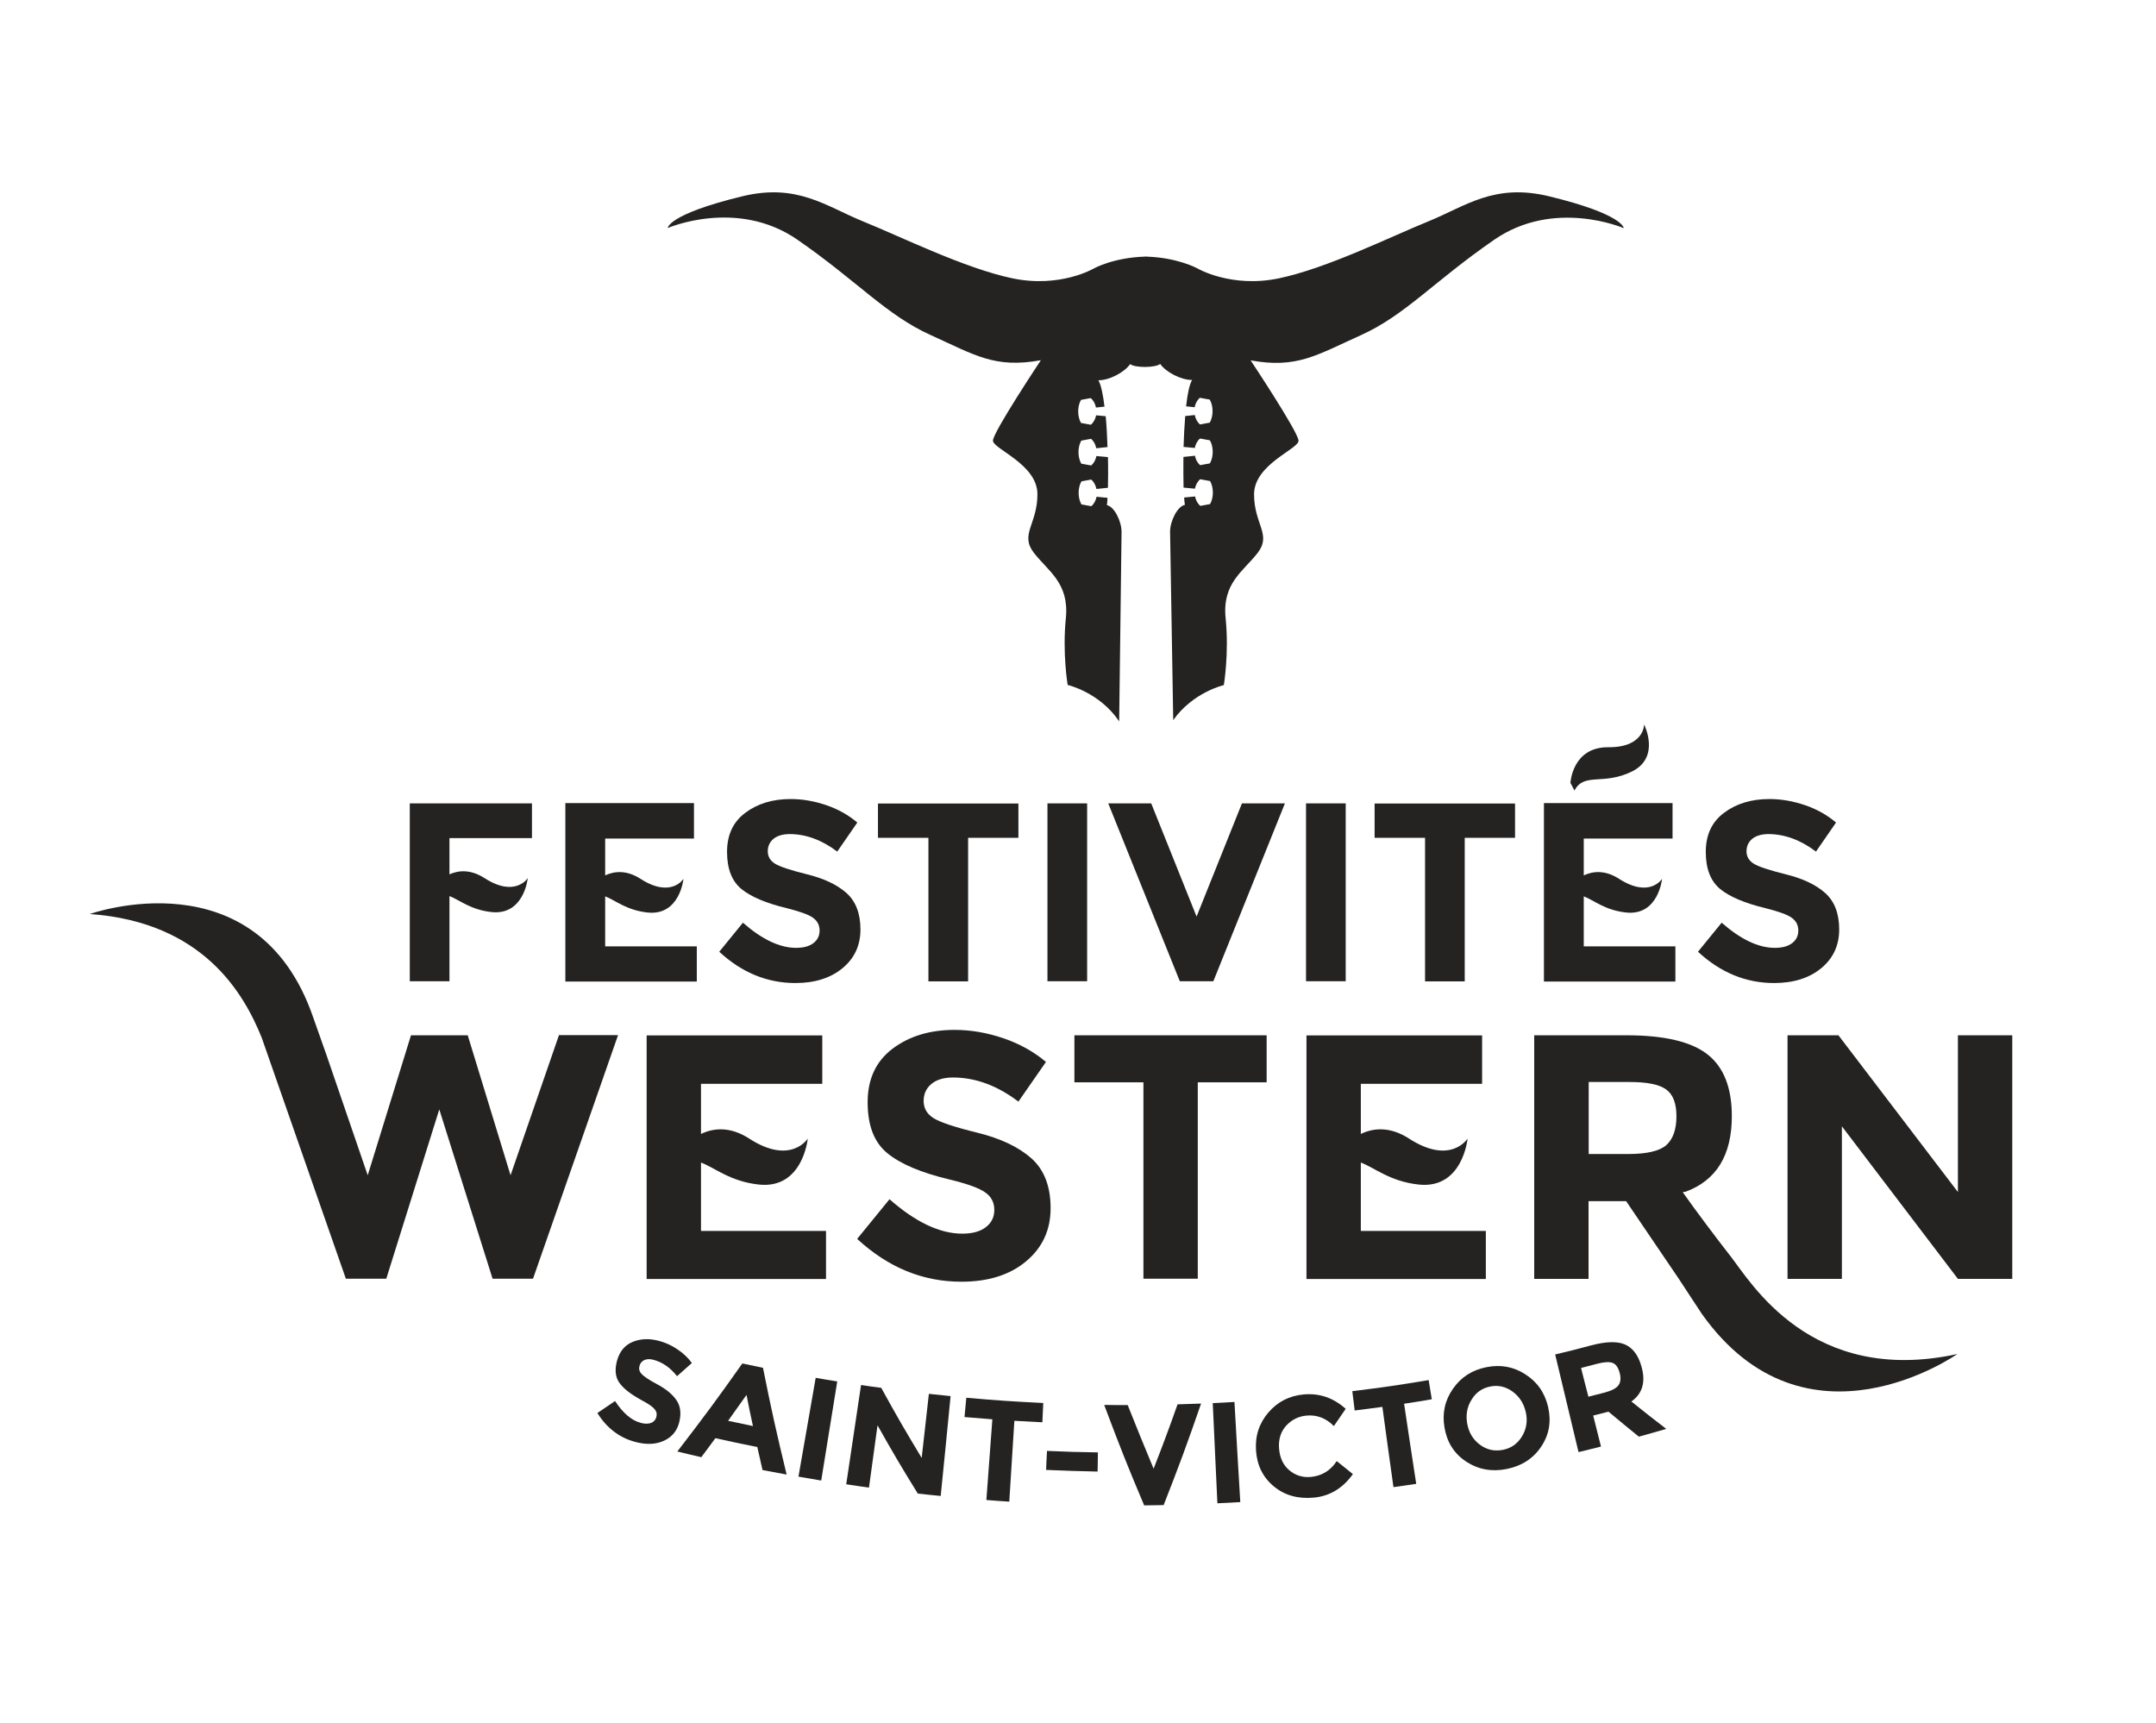
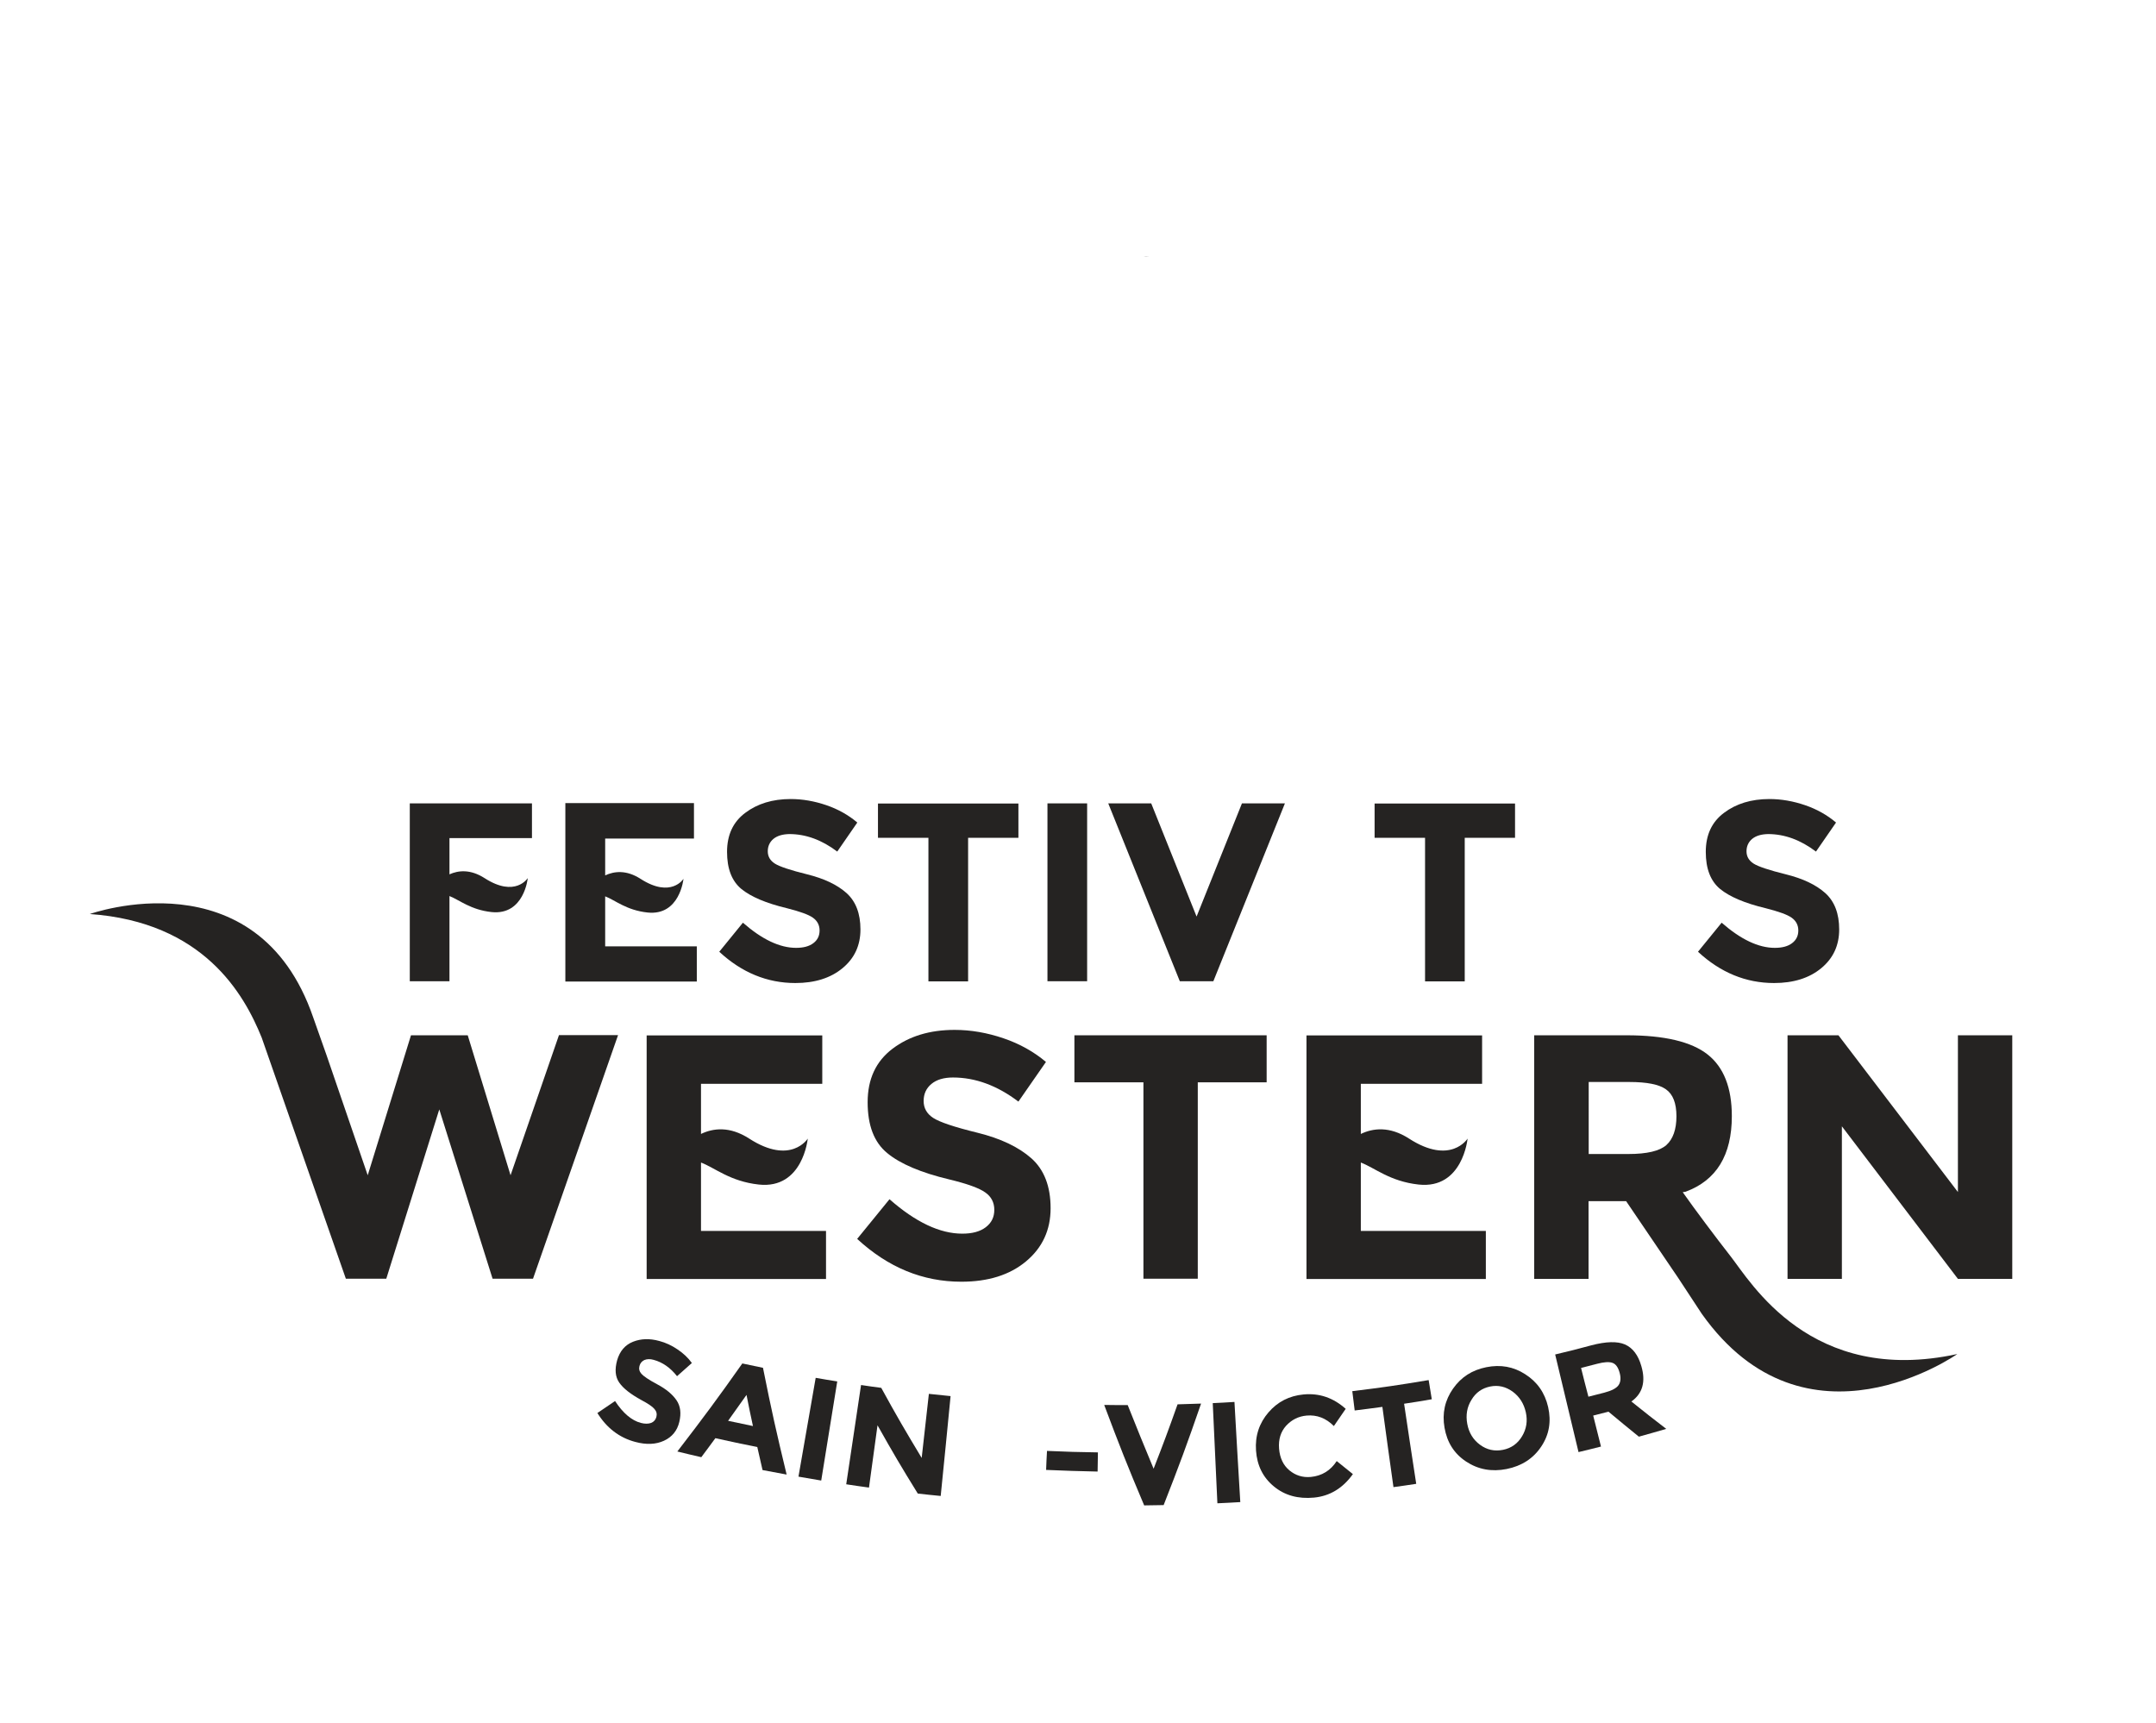
<svg xmlns="http://www.w3.org/2000/svg" version="1.1" id="Calque_1" x="0px" y="0px" viewBox="0 0 144 115.1" style="enable-background:new 0 0 144 115.1;" xml:space="preserve">
  <style type="text/css">
	.st0{fill:#252322;}
</style>
  <g>
    <path class="st0" d="M76.29,17.13c0.08,0,0.16,0,0.24,0.01c0.08,0,0.16-0.01,0.24-0.01H76.29z" />
-     <path class="st0" d="M103.46,13.11c-3.68-0.89-5.58,0.67-8.07,1.68c-2.49,1.01-6.76,3.13-9.97,3.8c-3.2,0.67-5.46-0.67-5.46-0.67   s-1.33-0.73-3.44-0.78c-2.12,0.05-3.44,0.78-3.44,0.78s-2.25,1.34-5.46,0.67c-3.2-0.67-7.47-2.79-9.97-3.8   c-2.49-1.01-4.39-2.57-8.07-1.68c-4.99,1.21-4.98,2.12-4.98,2.12s4.63-2.01,8.66,0.78c4.03,2.79,5.93,5.03,8.9,6.37   c2.97,1.34,4.27,2.24,7.36,1.68c0,0-3.2,4.81-3.2,5.37c0,0.56,2.97,1.57,2.97,3.58s-1.19,2.68-0.24,3.91   c0.95,1.23,2.37,2.01,2.14,4.36c-0.24,2.35,0.12,4.47,0.12,4.47s2.12,0.48,3.44,2.43l0.16-12.65h0c0-0.72-0.49-1.7-0.98-1.79   c0.02-0.11,0.03-0.27,0.04-0.49l-0.73-0.07c-0.05,0.24-0.16,0.47-0.35,0.63l-0.66-0.12c-0.25-0.43-0.25-1.11,0-1.54l0.65-0.12   c0.19,0.16,0.3,0.38,0.35,0.63L74,32.58c0.01-0.57,0.02-1.29,0-2.05l-0.77-0.07c-0.05,0.24-0.16,0.47-0.35,0.63l-0.66-0.12   c-0.25-0.43-0.25-1.11,0-1.54l0.65-0.12c0.19,0.16,0.3,0.38,0.35,0.63l0.75-0.08c-0.02-0.7-0.06-1.41-0.12-2.06l-0.64-0.06   c-0.05,0.24-0.16,0.47-0.35,0.63l-0.66-0.12c-0.25-0.43-0.25-1.11,0-1.54l0.65-0.12c0.19,0.16,0.3,0.38,0.35,0.63l0.57-0.06   c-0.1-0.81-0.23-1.46-0.41-1.76c0.75,0,1.75-0.54,2.12-1.08c0.33,0.26,1.68,0.25,2.01-0.01c0.38,0.54,1.38,1.07,2.13,1.07   c-0.18,0.3-0.31,0.95-0.4,1.76l0.57,0.06c0.05-0.24,0.16-0.47,0.35-0.63l0.66,0.12c0.25,0.43,0.25,1.11,0,1.54l-0.65,0.12   c-0.19-0.16-0.3-0.38-0.35-0.63l-0.64,0.07c-0.05,0.65-0.09,1.36-0.11,2.06l0.75,0.07c0.05-0.24,0.16-0.47,0.35-0.63l0.66,0.12   c0.25,0.43,0.25,1.11,0,1.54l-0.65,0.12c-0.19-0.16-0.3-0.38-0.35-0.63l-0.77,0.08c-0.01,0.76,0,1.48,0.01,2.05l0.76,0.07   c0.05-0.24,0.16-0.47,0.35-0.63l0.66,0.12c0.25,0.43,0.25,1.11,0,1.54l-0.65,0.12c-0.19-0.16-0.3-0.38-0.35-0.63l-0.73,0.07   c0.01,0.21,0.03,0.38,0.05,0.49c-0.49,0.09-0.99,1.07-0.99,1.8h0l0.21,12.58c1.32-1.87,3.38-2.34,3.38-2.34s0.36-2.12,0.12-4.47   c-0.24-2.35,1.19-3.13,2.14-4.36c0.95-1.23-0.24-1.9-0.24-3.91s2.97-3.02,2.97-3.58c0-0.56-3.2-5.37-3.2-5.37   c3.08,0.56,4.39-0.34,7.36-1.68c2.97-1.34,4.86-3.58,8.9-6.37c4.03-2.79,8.66-0.78,8.66-0.78S108.45,14.32,103.46,13.11z" />
  </g>
  <g>
    <g>
      <path class="st0" d="M43.04,90.84c-0.17,0.08-0.28,0.21-0.33,0.4c-0.05,0.19-0.01,0.36,0.13,0.52c0.14,0.16,0.49,0.4,1.07,0.71    c0.58,0.31,1,0.66,1.27,1.05c0.27,0.39,0.33,0.88,0.19,1.46c-0.14,0.58-0.48,1-1.02,1.25c-0.54,0.25-1.18,0.28-1.92,0.08    c-1.06-0.28-1.91-0.93-2.53-1.93c0.47-0.32,0.71-0.48,1.18-0.8c0.53,0.81,1.11,1.3,1.72,1.46c0.27,0.07,0.5,0.07,0.69,0    c0.18-0.07,0.3-0.21,0.35-0.4c0.05-0.2,0.01-0.37-0.13-0.53c-0.13-0.16-0.43-0.36-0.88-0.6c-0.71-0.39-1.2-0.77-1.47-1.16    c-0.27-0.39-0.31-0.88-0.14-1.5c0.18-0.61,0.53-1.02,1.06-1.23c0.53-0.21,1.11-0.23,1.76-0.05c0.42,0.11,0.83,0.3,1.21,0.56    c0.39,0.26,0.71,0.56,0.96,0.91c-0.39,0.35-0.59,0.53-0.99,0.88c-0.45-0.57-0.97-0.93-1.56-1.09    C43.42,90.76,43.21,90.77,43.04,90.84z" />
      <path class="st0" d="M50.93,98.19c-0.14-0.62-0.21-0.93-0.35-1.54c-1.12-0.22-1.68-0.34-2.8-0.59c-0.37,0.51-0.56,0.76-0.94,1.27    c-0.64-0.15-0.96-0.22-1.6-0.38c1.79-2.33,2.66-3.5,4.34-5.88c0.55,0.12,0.83,0.18,1.38,0.29c0.57,2.85,0.89,4.28,1.58,7.13    C51.89,98.37,51.57,98.31,50.93,98.19z M49.86,93.17c-0.49,0.69-0.74,1.04-1.23,1.73c0.66,0.14,0.99,0.21,1.66,0.35    C50.11,94.41,50.02,94,49.86,93.17z" />
      <path class="st0" d="M54.48,92.03c0.58,0.1,0.86,0.15,1.44,0.24c-0.43,2.65-0.64,3.97-1.07,6.62c-0.61-0.1-0.91-0.15-1.52-0.26    C53.79,95.99,54.02,94.67,54.48,92.03z" />
      <path class="st0" d="M62.04,93.1c0.58,0.06,0.87,0.09,1.45,0.15c-0.26,2.67-0.39,4-0.66,6.67c-0.61-0.06-0.92-0.09-1.53-0.16    c-1.12-1.81-1.66-2.73-2.69-4.56c-0.23,1.66-0.34,2.5-0.57,4.16c-0.61-0.08-0.91-0.13-1.52-0.22c0.39-2.65,0.59-3.98,0.99-6.63    c0.54,0.08,0.81,0.12,1.35,0.19c1.03,1.88,1.58,2.82,2.7,4.68C61.75,95.68,61.85,94.82,62.04,93.1z" />
-       <path class="st0" d="M67.75,94.9c-0.14,2.16-0.2,3.24-0.34,5.4c-0.61-0.04-0.92-0.06-1.53-0.11c0.16-2.16,0.24-3.24,0.4-5.39    c-0.74-0.06-1.12-0.09-1.86-0.15c0.05-0.52,0.07-0.77,0.12-1.29c2.05,0.18,3.08,0.25,5.14,0.35c-0.02,0.52-0.04,0.78-0.06,1.29    C68.87,94.96,68.5,94.94,67.75,94.9z" />
      <path class="st0" d="M69.87,98.18c0.02-0.51,0.03-0.76,0.06-1.27c1.36,0.06,2.04,0.08,3.4,0.1c-0.01,0.51-0.01,0.77-0.02,1.28    C71.94,98.26,71.25,98.24,69.87,98.18z" />
      <path class="st0" d="M77.05,98.1c0.67-1.72,0.99-2.58,1.6-4.3c0.63-0.02,0.94-0.03,1.57-0.05c-0.94,2.72-1.44,4.08-2.5,6.78    c-0.52,0.01-0.78,0.01-1.3,0.02c-1.13-2.67-1.66-4.02-2.67-6.71c0.63,0.01,0.94,0.01,1.57,0.01C76,95.55,76.34,96.4,77.05,98.1z" />
      <path class="st0" d="M81,93.72c0.58-0.03,0.87-0.04,1.45-0.08c0.15,2.68,0.23,4.02,0.39,6.69c-0.61,0.04-0.92,0.05-1.53,0.08    C81.18,97.73,81.12,96.39,81,93.72z" />
      <path class="st0" d="M87.55,98.65c0.74-0.07,1.32-0.43,1.73-1.06c0.43,0.35,0.64,0.52,1.08,0.87c-0.67,0.94-1.54,1.47-2.6,1.57    c-1.06,0.1-1.96-0.15-2.68-0.75c-0.73-0.6-1.12-1.4-1.19-2.39c-0.07-0.99,0.22-1.84,0.83-2.55c0.61-0.71,1.39-1.11,2.34-1.2    c1.06-0.1,1.99,0.22,2.82,0.96c-0.31,0.46-0.47,0.69-0.79,1.15c-0.53-0.53-1.13-0.76-1.82-0.7c-0.55,0.05-1,0.28-1.37,0.68    c-0.36,0.4-0.52,0.91-0.47,1.53c0.05,0.62,0.28,1.11,0.69,1.45C86.53,98.55,87.01,98.7,87.55,98.65z" />
      <path class="st0" d="M93.78,93.76c0.32,2.14,0.48,3.21,0.81,5.35c-0.61,0.09-0.91,0.14-1.52,0.22c-0.3-2.14-0.45-3.21-0.74-5.36    c-0.74,0.1-1.11,0.15-1.85,0.24c-0.06-0.51-0.09-0.77-0.16-1.29c2.05-0.25,3.07-0.4,5.1-0.74c0.08,0.51,0.13,0.77,0.21,1.28    C94.89,93.59,94.52,93.65,93.78,93.76z" />
      <path class="st0" d="M102.94,96.62c-0.53,0.8-1.31,1.3-2.31,1.5c-1,0.2-1.91,0.03-2.71-0.5c-0.8-0.53-1.27-1.28-1.44-2.26    c-0.17-0.97,0.03-1.84,0.57-2.61s1.27-1.24,2.22-1.43c0.95-0.19,1.81-0.04,2.6,0.47c0.79,0.5,1.31,1.23,1.53,2.19    C103.62,94.95,103.47,95.83,102.94,96.62z M101.91,94.33c-0.13-0.58-0.42-1.04-0.88-1.38c-0.46-0.33-0.96-0.45-1.5-0.34    c-0.54,0.11-0.96,0.4-1.25,0.89c-0.3,0.48-0.39,1.02-0.28,1.61c0.11,0.59,0.39,1.05,0.85,1.39c0.46,0.34,0.97,0.45,1.53,0.34    c0.56-0.11,0.99-0.42,1.28-0.91C101.95,95.45,102.04,94.91,101.91,94.33z" />
      <path class="st0" d="M109.63,91.26c0.3,1.03,0.08,1.82-0.67,2.35c0.92,0.74,1.39,1.11,2.33,1.83c-0.73,0.21-1.1,0.32-1.83,0.52    c-0.82-0.66-1.22-1-2.03-1.67c-0.41,0.11-0.61,0.16-1.02,0.26c0.21,0.83,0.31,1.24,0.52,2.07c-0.6,0.15-0.9,0.23-1.5,0.37    c-0.63-2.61-0.94-3.91-1.56-6.52c0.97-0.23,1.45-0.35,2.41-0.61c0.99-0.26,1.74-0.28,2.25-0.06    C109.05,90.03,109.42,90.51,109.63,91.26z M108.11,92.51c0.14-0.21,0.16-0.49,0.06-0.84c-0.1-0.35-0.25-0.56-0.47-0.64    c-0.22-0.08-0.56-0.06-1.02,0.06c-0.43,0.11-0.65,0.17-1.08,0.28c0.19,0.77,0.29,1.15,0.49,1.92c0.43-0.11,0.64-0.16,1.06-0.27    C107.65,92.89,107.97,92.72,108.11,92.51z" />
    </g>
  </g>
  <path class="st0" d="M62.21,72.4c-0.35,0.29-0.52,0.67-0.52,1.14c0,0.47,0.21,0.85,0.64,1.13c0.43,0.28,1.41,0.61,2.96,0.99  c1.54,0.38,2.74,0.95,3.6,1.71c0.85,0.76,1.28,1.87,1.28,3.33c0,1.46-0.55,2.64-1.64,3.55c-1.09,0.91-2.53,1.36-4.32,1.36  c-2.58,0-4.89-0.95-6.96-2.86l2.16-2.65c1.75,1.54,3.37,2.3,4.86,2.3c0.67,0,1.19-0.14,1.57-0.43c0.38-0.29,0.57-0.67,0.57-1.16  s-0.2-0.88-0.6-1.16c-0.4-0.29-1.2-0.58-2.4-0.87c-1.89-0.45-3.28-1.04-4.15-1.76c-0.88-0.72-1.31-1.85-1.31-3.4  c0-1.54,0.55-2.73,1.66-3.57c1.11-0.84,2.49-1.26,4.15-1.26c1.09,0,2.17,0.19,3.26,0.56c1.09,0.37,2.03,0.9,2.84,1.58l-1.84,2.65  c-1.41-1.07-2.87-1.61-4.37-1.61C63.04,71.97,62.56,72.11,62.21,72.4z" />
  <path class="st0" d="M80,72.29v13.12h-3.63V72.29h-4.61v-3.14h12.84v3.14H80z" />
  <path class="st0" d="M130.77,69.15h3.63v16.27h-3.63l-7.75-10.19v10.19h-3.63V69.15h3.4l7.98,10.47V69.15z" />
  <path class="st0" d="M46.82,82.21v-3.37v-1.19c0.93,0.35,1.94,1.26,3.86,1.47c2.95,0.32,3.27-3.07,3.27-3.07s-1.12,1.8-3.91,0  c-1.3-0.84-2.41-0.7-3.22-0.31v0v-3.35h8.1v-3.23H43.19v16.27h11.98v-3.21H46.82z" />
  <path class="st0" d="M90.89,82.21v-3.37v-1.19c0.93,0.35,1.94,1.26,3.86,1.47c2.95,0.32,3.27-3.07,3.27-3.07s-1.12,1.8-3.91,0  c-1.3-0.84-2.41-0.7-3.22-0.31v0v-3.35h8.1v-3.23H87.26v16.27h11.98v-3.21H90.89z" />
  <g>
    <path class="st0" d="M51.66,56.03c-0.25,0.21-0.38,0.49-0.38,0.83c0,0.35,0.16,0.62,0.47,0.82c0.31,0.2,1.03,0.44,2.16,0.72   c1.13,0.28,2,0.69,2.63,1.25c0.62,0.56,0.93,1.37,0.93,2.43c0,1.07-0.4,1.93-1.2,2.59c-0.8,0.66-1.85,0.99-3.15,0.99   c-1.88,0-3.58-0.7-5.08-2.09l1.58-1.94c1.28,1.12,2.46,1.68,3.55,1.68c0.49,0,0.87-0.1,1.15-0.31c0.28-0.21,0.42-0.49,0.42-0.85   c0-0.36-0.15-0.64-0.44-0.85c-0.29-0.21-0.88-0.42-1.75-0.64c-1.38-0.33-2.39-0.76-3.03-1.28c-0.64-0.53-0.96-1.35-0.96-2.48   c0-1.13,0.4-2,1.22-2.61c0.81-0.61,1.82-0.92,3.03-0.92c0.79,0,1.59,0.14,2.38,0.41c0.79,0.27,1.48,0.66,2.07,1.16l-1.34,1.94   c-1.03-0.78-2.1-1.17-3.2-1.17C52.27,55.72,51.92,55.82,51.66,56.03z" />
    <path class="st0" d="M64.66,55.96v9.59h-2.65v-9.59h-3.37v-2.29h9.38v2.29H64.66z" />
    <path class="st0" d="M69.96,53.66h2.65v11.88h-2.65V53.66z" />
    <path class="st0" d="M79.92,61.22l3.03-7.56h2.87l-4.78,11.88H78.8l-4.78-11.88h2.87L79.92,61.22z" />
-     <path class="st0" d="M87.23,53.66h2.65v11.88h-2.65V53.66z" />
    <path class="st0" d="M97.83,55.96v9.59h-2.65v-9.59h-3.37v-2.29h9.38v2.29H97.83z" />
    <path class="st0" d="M117.03,56.03c-0.25,0.21-0.38,0.49-0.38,0.83c0,0.35,0.16,0.62,0.47,0.82c0.31,0.2,1.03,0.44,2.16,0.72   c1.13,0.28,2,0.69,2.63,1.25c0.62,0.56,0.93,1.37,0.93,2.43c0,1.07-0.4,1.93-1.2,2.59c-0.8,0.66-1.85,0.99-3.15,0.99   c-1.88,0-3.58-0.7-5.08-2.09l1.58-1.94c1.28,1.12,2.46,1.68,3.55,1.68c0.49,0,0.87-0.1,1.15-0.31c0.28-0.21,0.42-0.49,0.42-0.85   c0-0.36-0.15-0.64-0.44-0.85c-0.29-0.21-0.88-0.42-1.75-0.64c-1.38-0.33-2.39-0.76-3.03-1.28c-0.64-0.53-0.96-1.35-0.96-2.48   c0-1.13,0.4-2,1.22-2.61c0.81-0.61,1.82-0.92,3.03-0.92c0.79,0,1.59,0.14,2.38,0.41c0.79,0.27,1.48,0.66,2.07,1.16l-1.34,1.94   c-1.03-0.78-2.1-1.17-3.2-1.17C117.64,55.72,117.29,55.82,117.03,56.03z" />
    <path class="st0" d="M40.42,63.21v-2.47v-0.87c0.68,0.26,1.42,0.93,2.83,1.08c2.16,0.23,2.4-2.25,2.4-2.25s-0.82,1.32-2.87,0   c-0.95-0.61-1.76-0.51-2.36-0.23v0v-2.46h5.93v-2.37h-8.59v11.92h8.78v-2.35H40.42z" />
-     <path class="st0" d="M105.78,63.21v-2.47v-0.87c0.68,0.26,1.42,0.93,2.83,1.08c2.16,0.23,2.4-2.25,2.4-2.25s-0.82,1.32-2.87,0   c-0.95-0.61-1.76-0.51-2.36-0.23v0v-2.46h5.93v-2.37h-8.59v11.92h8.78v-2.35H105.78z" />
    <path class="st0" d="M35.53,55.99v-2.33h-8.16v11.88h2.65v-4.66v-1.03c0.68,0.27,1.42,0.92,2.81,1.07   c2.18,0.23,2.42-2.27,2.42-2.27s-0.83,1.33-2.89,0c-0.94-0.6-1.74-0.52-2.34-0.25v-2.42H35.53z" />
-     <path class="st0" d="M104.89,52.29c0,0,0.12-2.4,2.53-2.38s2.39-1.52,2.39-1.52s1.12,2.19-0.81,3.14   c-1.93,0.95-3.19,0.04-3.84,1.27L104.89,52.29z" />
  </g>
  <path class="st0" d="M115.57,83.89c-0.97-1.24-2.38-3.12-3.18-4.26l0.19-0.03c2.06-0.76,3.09-2.44,3.09-5.05  c0-1.89-0.54-3.27-1.62-4.12c-1.08-0.85-2.88-1.28-5.41-1.28h-6.17v16.27h3.63v-5.19h2.51l3.48,5.13l1.57,2.39  c6.96,9.82,17.07,2.69,17.07,2.69C120.94,92.57,116.93,85.62,115.57,83.89z M106.11,72.27h2.72c1.16,0,1.98,0.16,2.44,0.49  c0.47,0.33,0.7,0.93,0.7,1.8c0,0.88-0.23,1.52-0.67,1.92c-0.45,0.4-1.3,0.6-2.54,0.6h-2.65V72.27z" />
  <path class="st0" d="M37.33,69.15l-3.23,9.35l-2.86-9.35h-3.79l-2.89,9.35l-2.75-8.02l-0.89-2.52c-3.75-10.91-14.92-6.91-14.92-6.91  c7.57,0.54,10.29,5.31,11.48,8.26l5.62,16.1h2.7l3.54-11.31l3.56,11.31h2.7l5.68-16.27H37.33z" />
</svg>